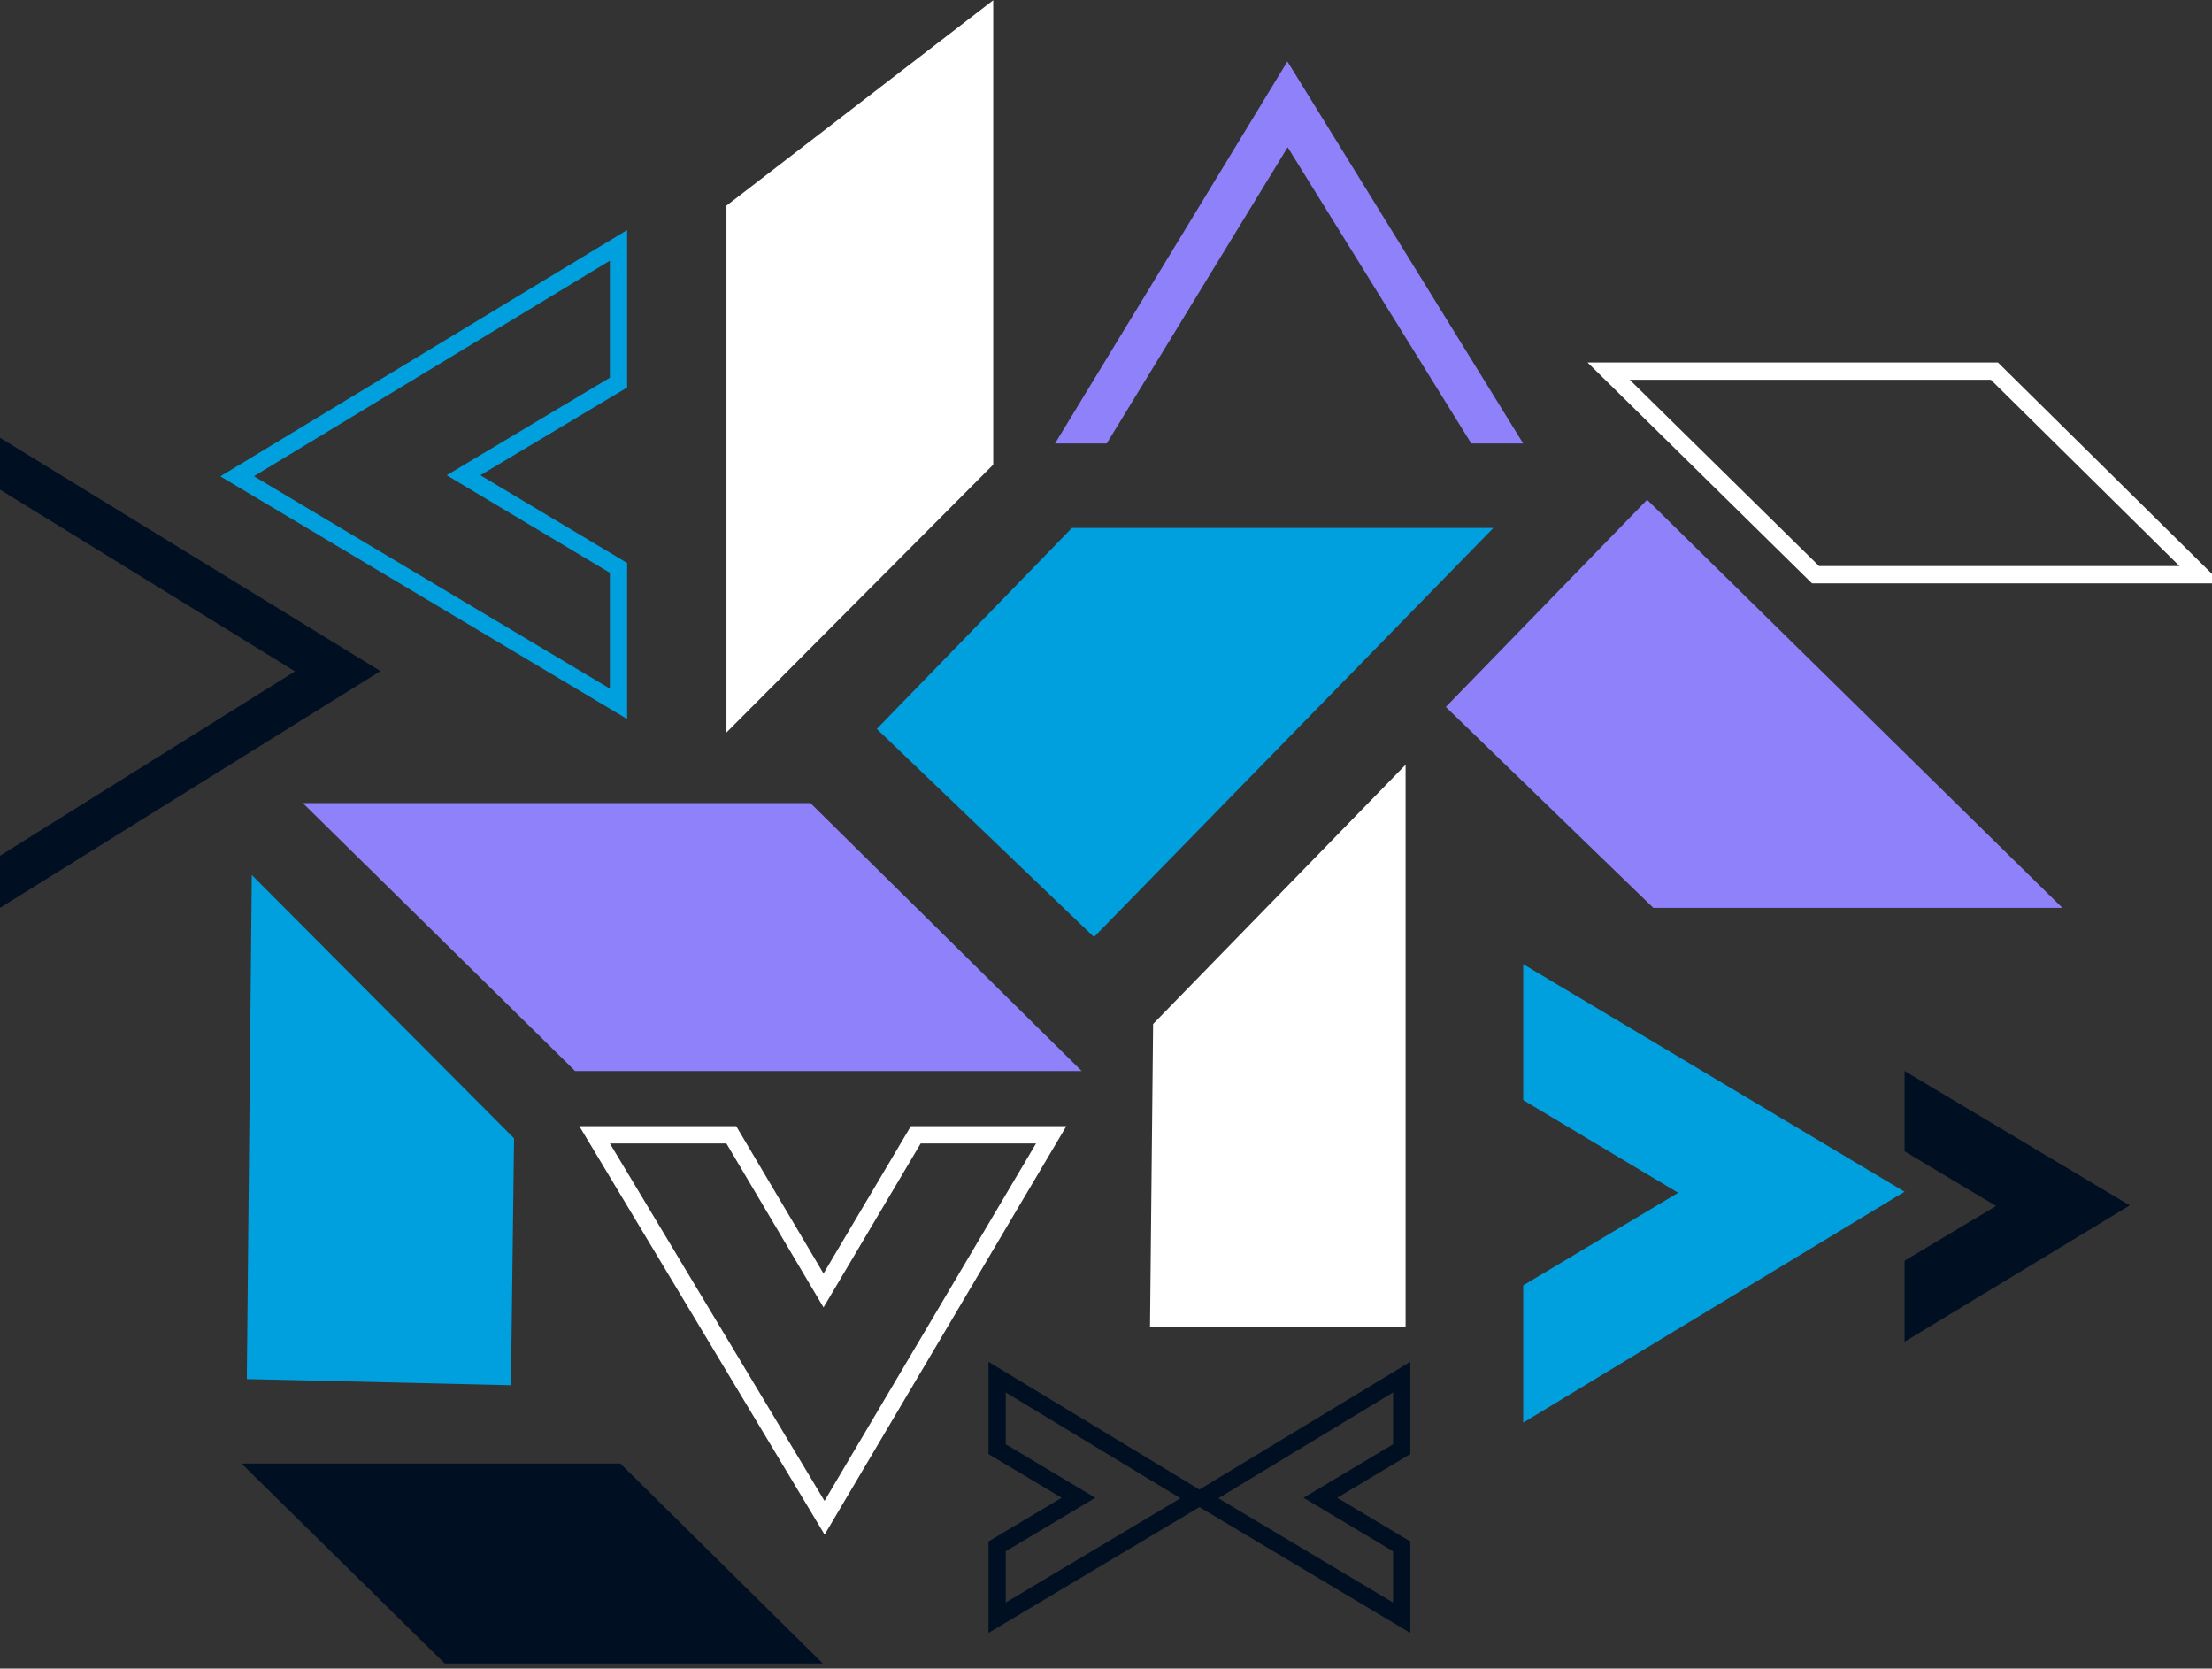
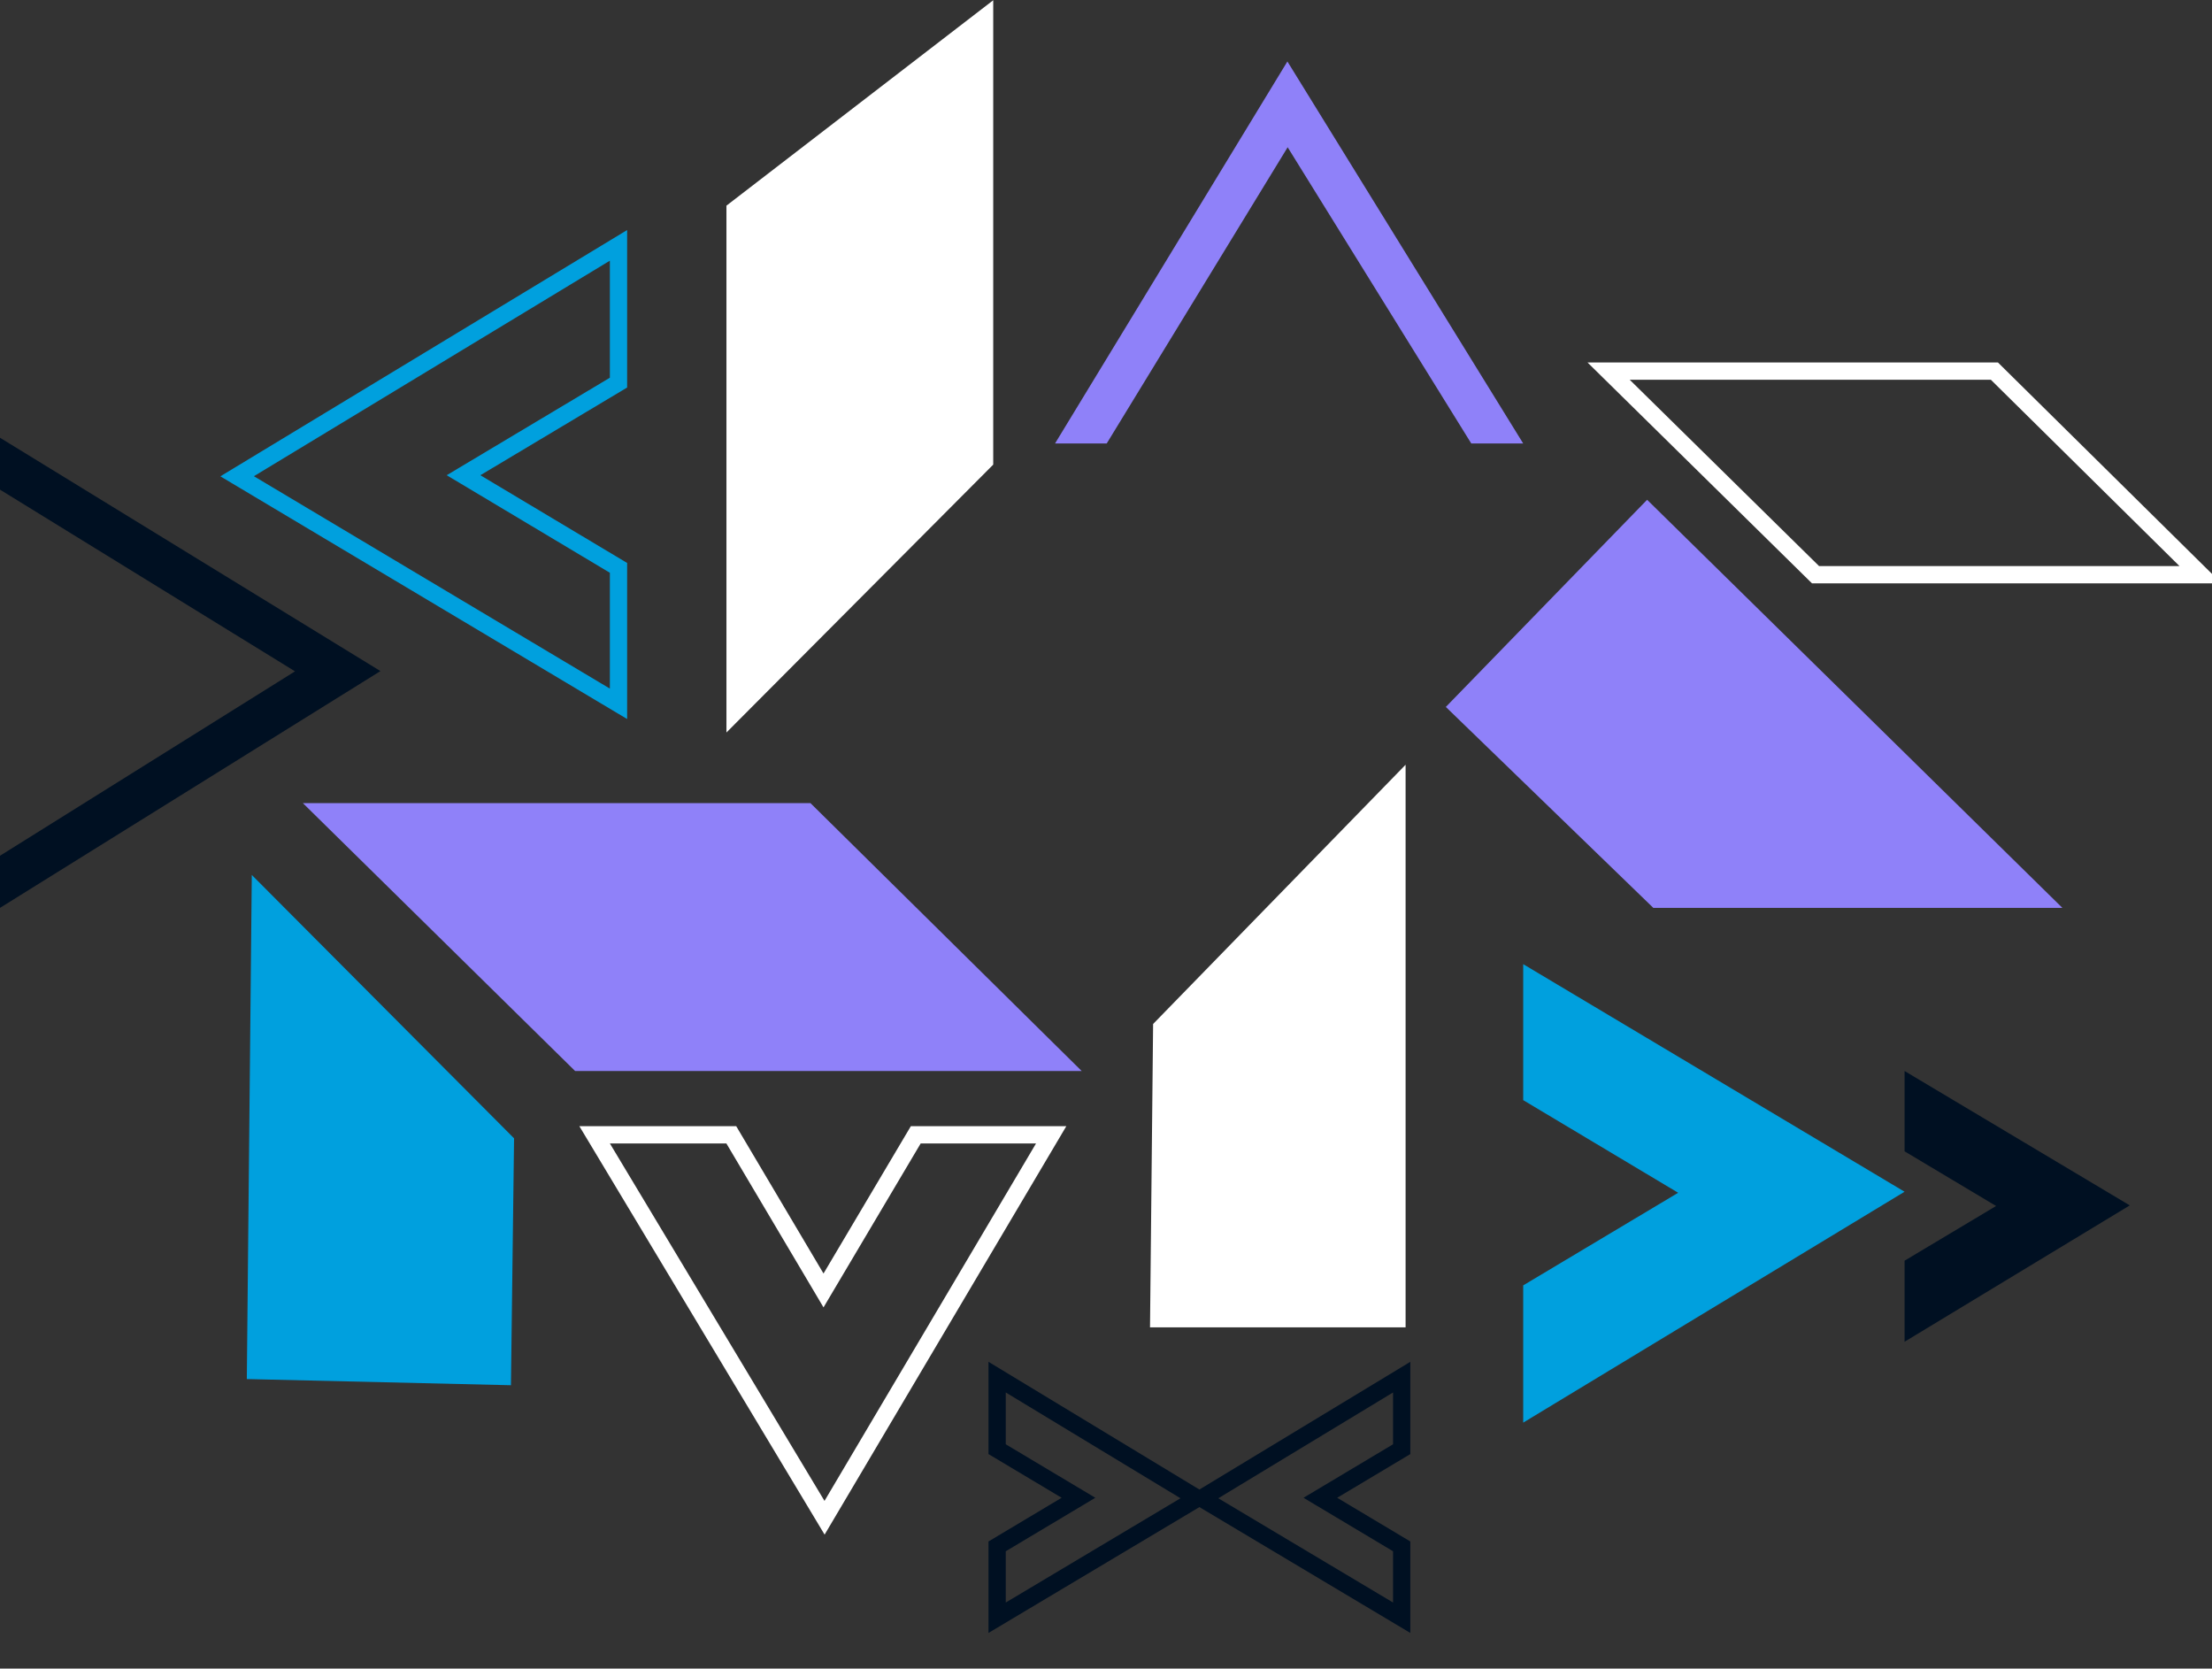
<svg xmlns="http://www.w3.org/2000/svg" width="415" height="313" viewBox="0 0 415 313" fill="none">
  <rect x="0" y="0" width="415" height="313" fill="#333333" stroke="none" />
  <g clip-path="url(#clip0_38_3127)">
    <path d="M136.29 38.577L186.342 0.047V87.153L136.29 137.405V38.577Z" fill="white" />
    <path d="M152.047 150.646L202.939 200.903H107.898L56.816 150.646H152.047Z" fill="#8F81F9" />
-     <path d="M116.391 274.535L154.377 312.047H83.436L45.309 274.535H116.391Z" fill="#001022" />
    <path d="M374.174 69.613L412.848 107.806H340.617L301.796 69.613H374.174Z" stroke="white" stroke-width="3.24" stroke-miterlimit="10" />
-     <path d="M201.101 99.038H280.179L205.242 175.771L164.497 136.73L201.101 99.038Z" fill="#00A0DE" />
    <path d="M96.445 213.529L47.239 164.125L46.307 258.687L95.86 259.846L96.445 213.529Z" fill="#00A0DE" />
    <path d="M216.338 192.082L263.707 143.451V248.984H215.758L216.338 192.082Z" fill="white" />
    <path d="M310.186 170.302H386.933L309.021 93.749L271.257 132.61L310.186 170.302Z" fill="#8F81F9" />
    <path d="M285.772 180.86L357.321 223.548L285.772 266.861V241.115L314.847 223.743L285.772 206.367V180.86Z" fill="#00A0DE" />
    <path d="M116.039 132.023L44.49 89.34L116.039 46.027V71.773L86.965 89.144L116.039 106.521V132.023Z" stroke="#00A0DE" stroke-width="3.24" stroke-miterlimit="10" />
    <path d="M357.322 200.903L399.574 226.111L357.322 251.689V236.484L374.494 226.225L357.322 215.967V200.903Z" fill="#001022" />
    <path d="M197.215 212.871L154.697 284.706L111.557 212.871H137.2L154.502 242.067L171.81 212.871H197.215Z" stroke="white" stroke-width="3.24" stroke-miterlimit="10" />
    <path d="M197.936 83.191H207.633L241.581 27.622L276.032 83.191H285.773L241.532 11.53L197.936 83.191Z" fill="#8F81F9" />
    <path d="M0 82.113V91.849L55.347 125.933L0 160.523V170.302L71.376 125.884L0 82.113Z" fill="#001022" />
    <path d="M262.975 303.459L225.428 281.06L262.975 258.328V271.841L247.716 280.956L262.975 290.072V303.459Z" stroke="#001022" stroke-width="3.24" stroke-miterlimit="10" />
    <path d="M187.073 303.459L224.62 281.06L187.073 258.328V271.841L202.337 280.956L187.073 290.072V303.459Z" stroke="#001022" stroke-width="3.24" stroke-miterlimit="10" />
  </g>
  <defs>
    <clipPath id="clip0_38_3127">
      <rect width="415" height="312" fill="white" transform="translate(0 0.047)" />
    </clipPath>
  </defs>
</svg>